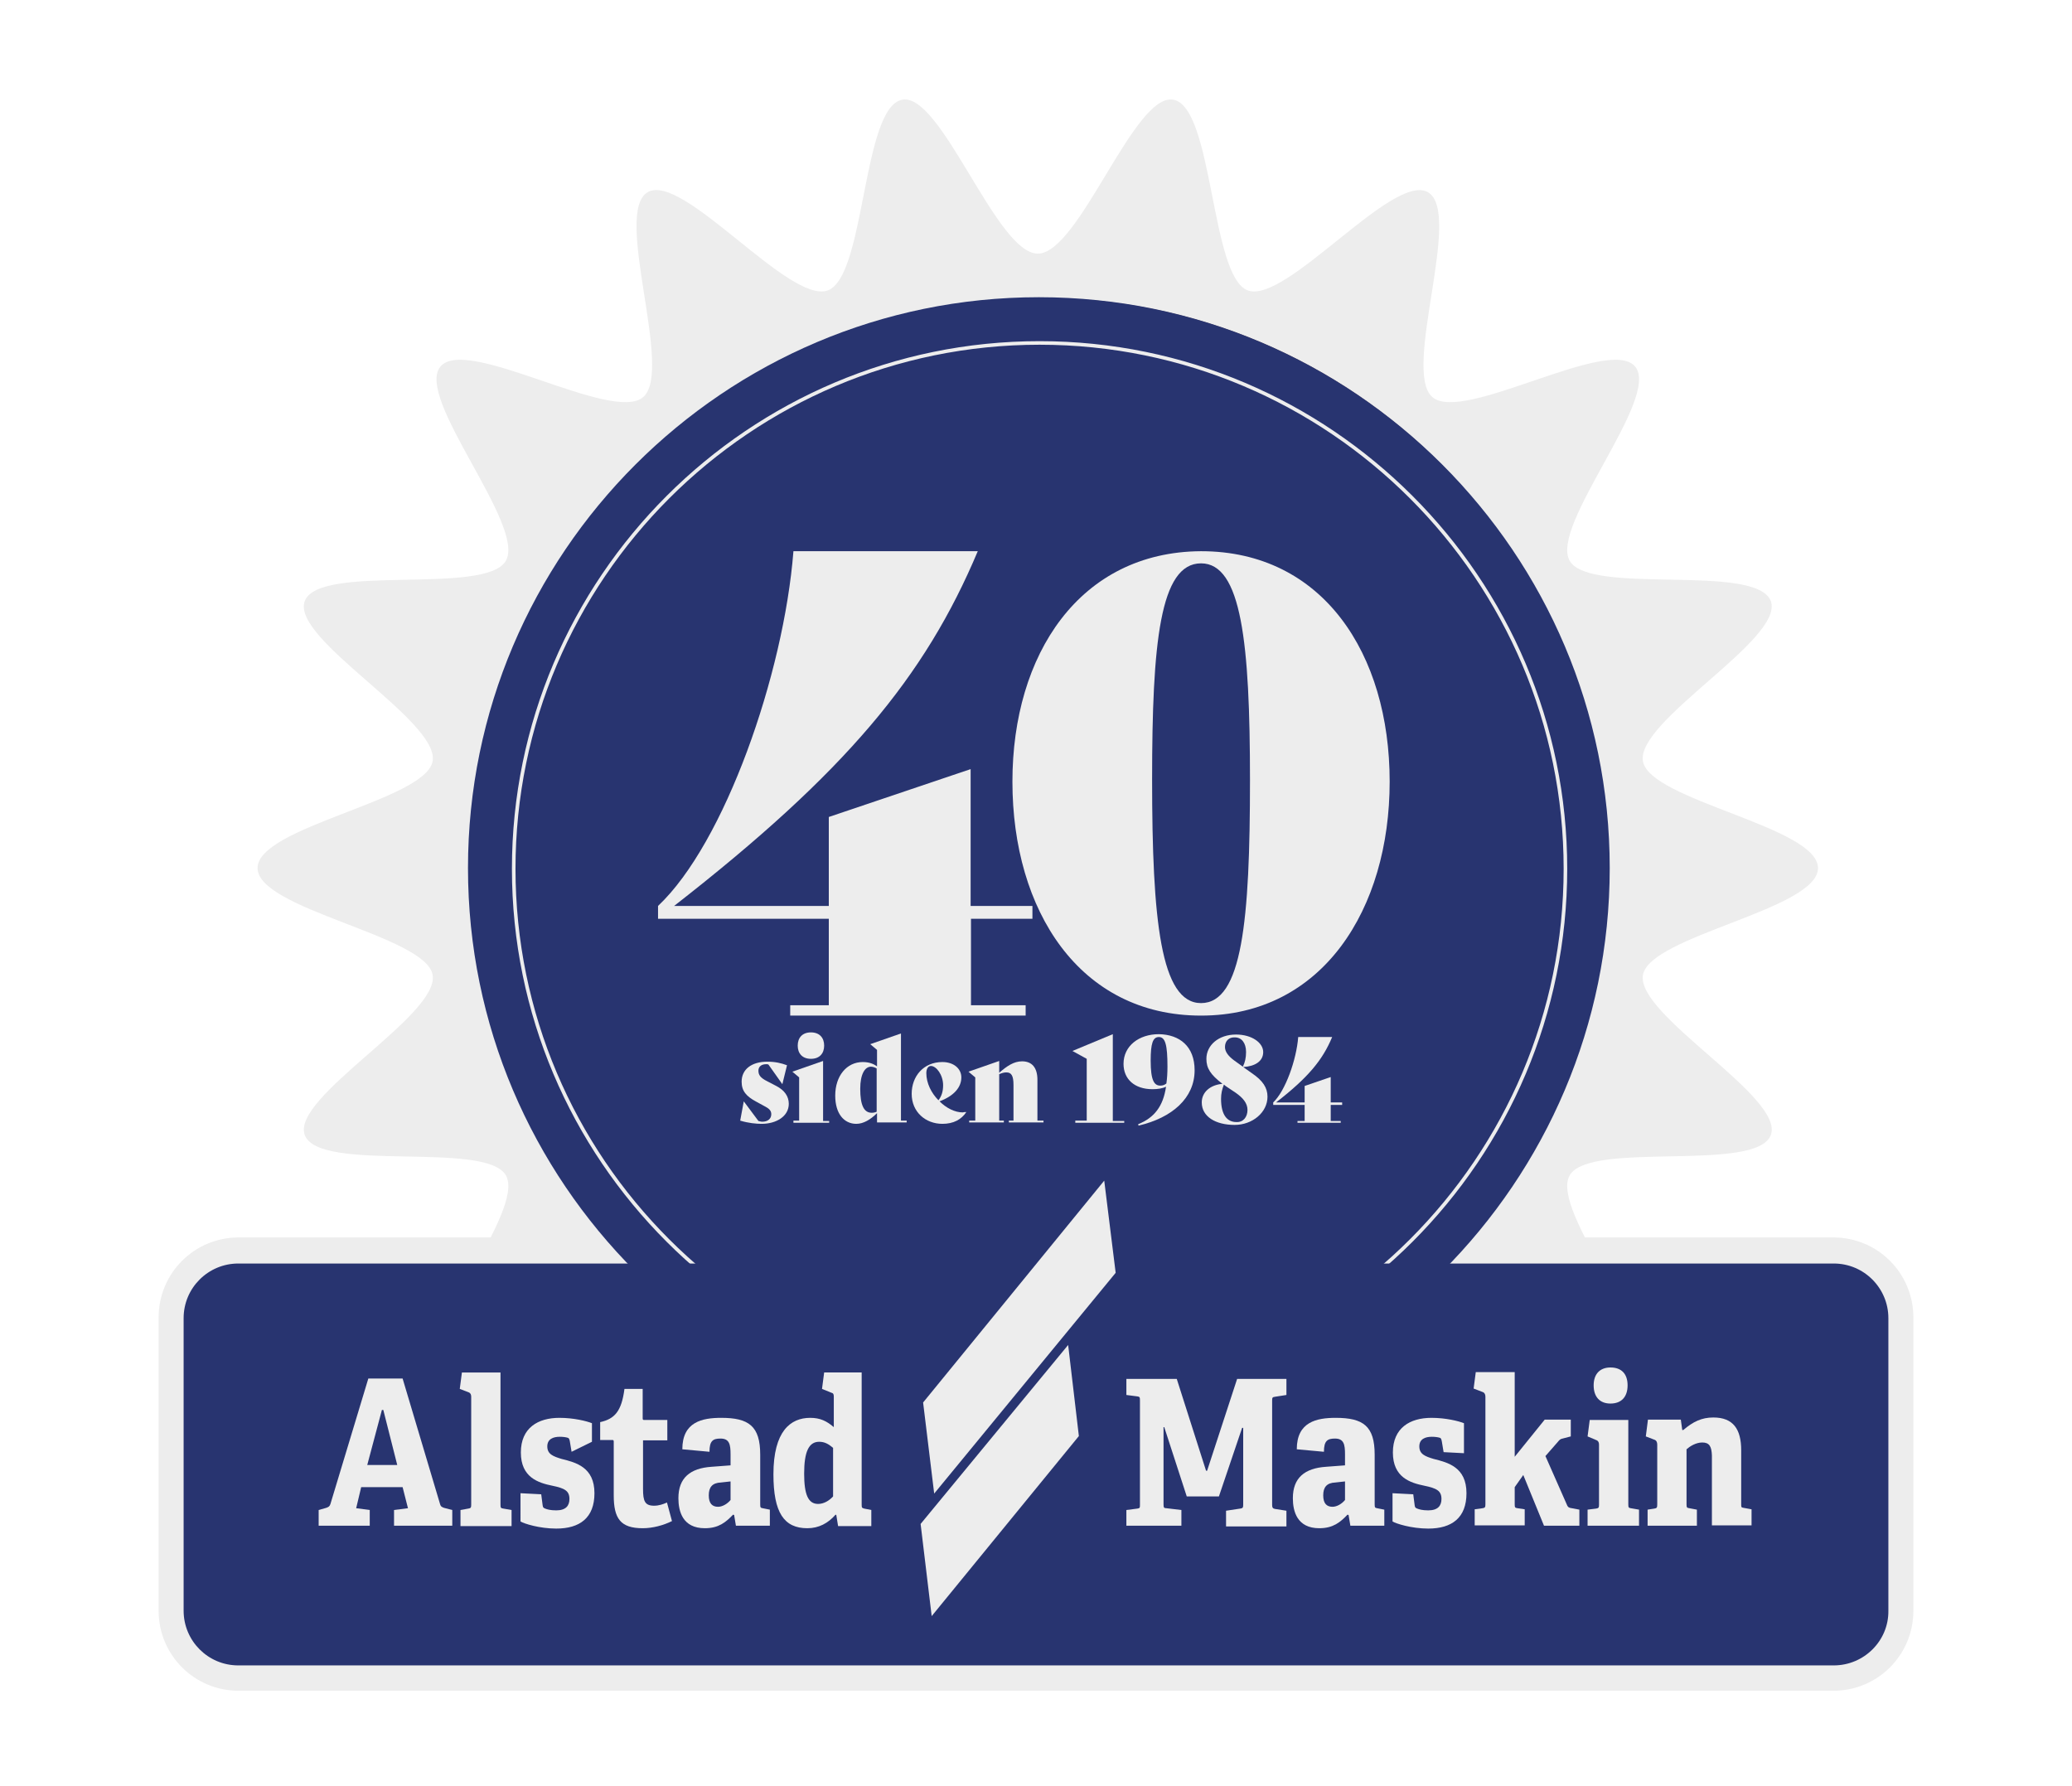
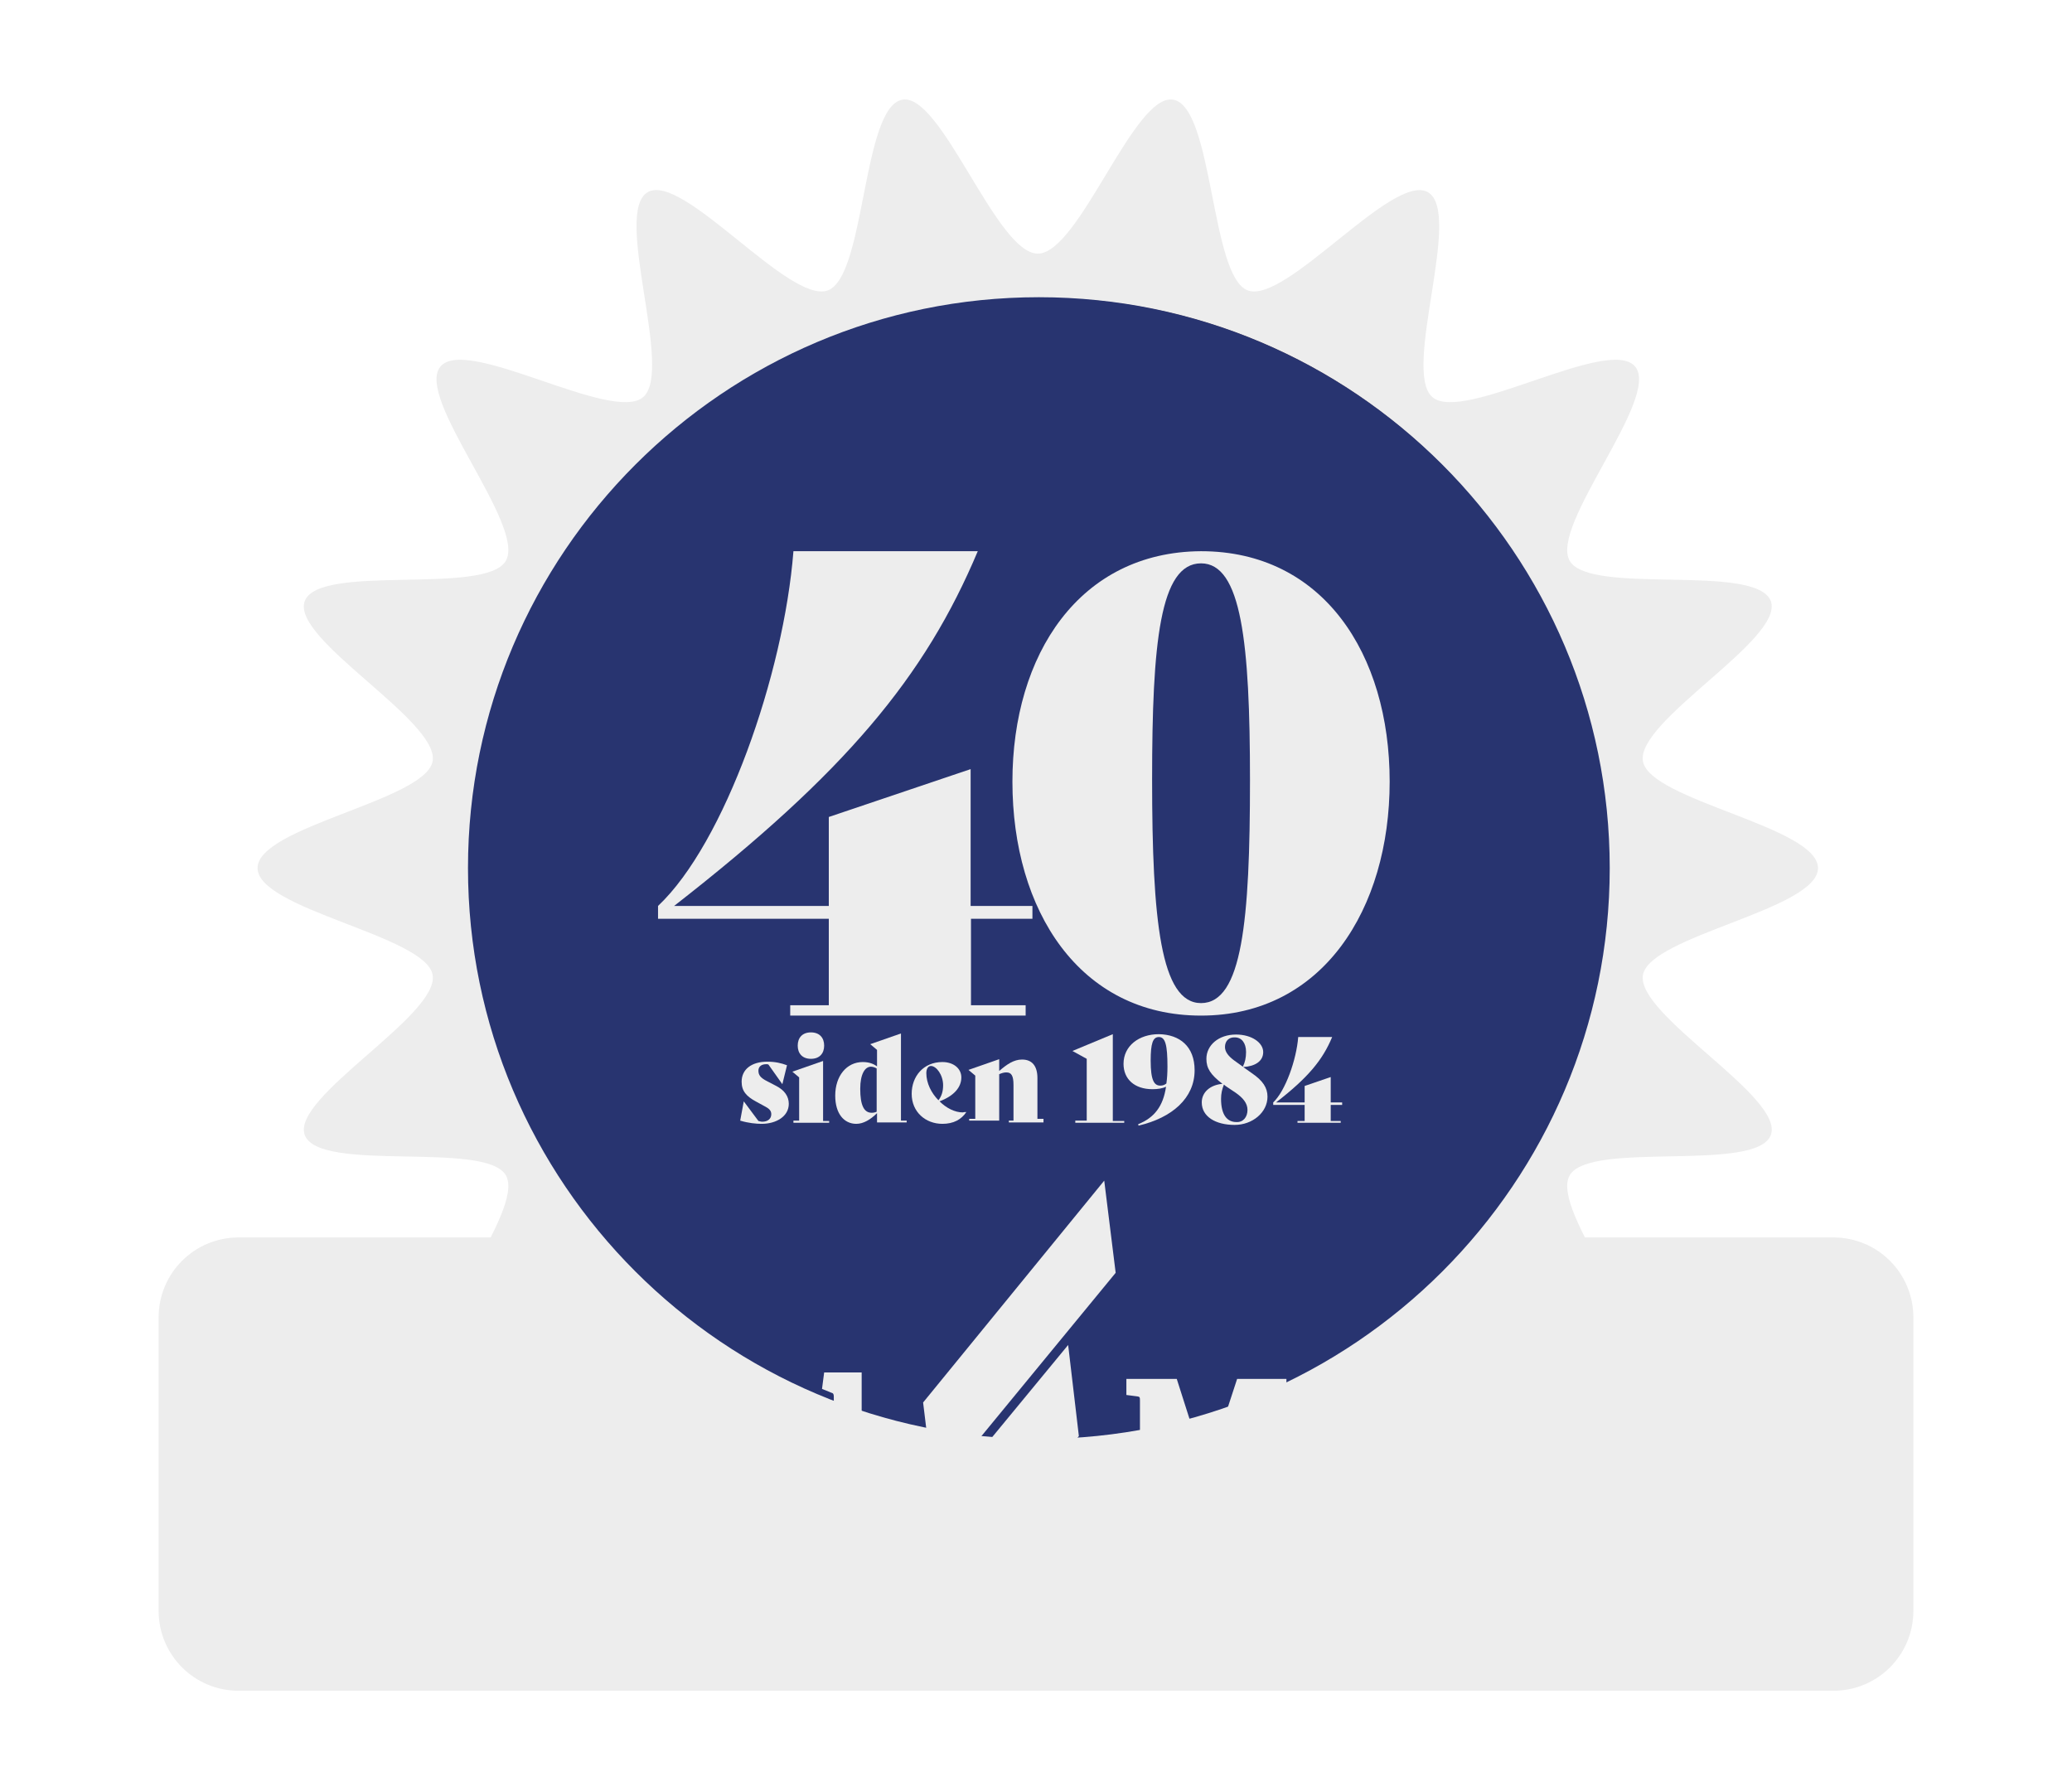
<svg xmlns="http://www.w3.org/2000/svg" id="Layer_1" x="0px" y="0px" viewBox="0 0 580 500" xml:space="preserve">
  <path fill="#EDEDED" d="M508.9,243c0,11.6-47,18.9-49,29.9c-2,11.3,39.7,34.2,35.8,44.8c-3.9,10.7-50.6,1.5-56.3,11.3 c-5.7,9.9,25.6,45.7,18.3,54.4c-7.3,8.7-48-15.9-56.7-8.6c-8.7,7.3,8.5,51.7-1.3,57.4c-9.8,5.7-39.6-31.4-50.4-27.5 c-10.6,3.8-9.6,51.4-20.9,53.4c-11,1.9-26.3-43.1-37.9-43.1c-11.6,0-26.9,45-37.9,43.1c-11.3-2-10.4-49.6-20.9-53.4 c-10.7-3.9-40.6,33.1-50.4,27.5c-9.9-5.7,7.4-50.1-1.3-57.4c-8.7-7.3-49.4,17.3-56.7,8.6c-7.3-8.7,24-44.5,18.3-54.4 c-5.7-9.8-52.3-0.5-56.3-11.3c-3.8-10.6,37.8-33.5,35.8-44.8c-1.9-11-49-18.3-49-29.9c0-11.6,47-18.9,49-29.9 c2-11.3-39.7-34.2-35.8-44.8c3.9-10.7,50.6-1.5,56.3-11.3c5.7-9.9-25.6-45.7-18.3-54.4c7.3-8.7,48,15.9,56.7,8.6 c8.7-7.3-8.5-51.7,1.3-57.4c9.8-5.7,39.6,31.4,50.4,27.5c10.6-3.8,9.6-51.4,20.9-53.4c11-1.9,26.3,43.1,37.9,43.1 c11.6,0,26.9-45,37.9-43.1c11.3,2,10.4,49.6,20.9,53.4c10.7,3.9,40.6-33.1,50.4-27.5c9.9,5.7-7.4,50.1,1.3,57.4 c8.7,7.3,49.4-17.3,56.7-8.6c7.3,8.7-24,44.5-18.3,54.4c5.7,9.8,52.3,0.5,56.3,11.3c3.8,10.6-37.8,33.5-35.8,44.8 C461.8,224.1,508.9,231.4,508.9,243z" />
  <path fill="#9B6B4B" d="M291.5,399.6c-87.2,0-158.1-70.9-158.1-158.1S204.3,83.4,291.5,83.4c87.2,0,158.1,70.9,158.1,158.1 S378.6,399.6,291.5,399.6z" />
  <path fill="#EDEDED" d="M44.4,450.9v-82.1c0-12.4,10-22.4,22.4-22.4h446.4c12.4,0,22.4,10,22.4,22.4v82.1c0,12.4-10,22.4-22.4,22.4 H66.8C54.4,473.3,44.4,463.3,44.4,450.9z" />
  <path fill="#283470" d="M290.8,402.8c-88.1,0-159.8-71.7-159.8-159.8S202.7,83.2,290.8,83.2S450.6,154.9,450.6,243 S378.9,402.8,290.8,402.8z" />
-   <path fill="#283470" stroke="#EDEDED" stroke-miterlimit="10" d="M291,390.4c-81.2,0-147.2-66-147.2-147.2S209.9,96,291,96 s147.2,66,147.2,147.2S372.2,390.4,291,390.4z" />
-   <path fill="#283470" d="M513.3,466.2H66.7c-8.5,0-15.3-6.9-15.3-15.3v-81.9c0-8.5,6.9-15.3,15.3-15.3h446.6 c8.5,0,15.3,6.9,15.3,15.3v81.9C528.7,459.3,521.8,466.2,513.3,466.2z" />
  <path fill="#EDEDED" d="M271.8,257.2v24.2h15.3v2.9h-65.9v-2.9h10.8v-24.2h-47.8v-3.6c18.6-17.5,35.2-64.8,37.9-99.3h51.6 c-14.8,35.2-37,61.9-85,99.3h43.3v-24.9l39.7-13.4v38.3H289v3.6H271.8z" />
  <path fill="#EDEDED" d="M283.4,218.8c0-35.6,18.8-64.3,52.8-64.5c34,0,52.8,28.6,52.8,64.5c0,35.7-18.8,65.5-52.8,65.5 C302.2,284.3,283.4,254.9,283.4,218.8z M349.9,218.4c0-38.5-2.4-60.7-13.7-60.7c-11.5,0-13.7,22.2-13.7,60.5 c0,39.5,2.4,62.6,13.7,62.6C347.7,280.8,349.9,257.8,349.9,218.4z" />
  <g>
    <path fill="#EDEDED" d="M207.2,313.7l1-5.4h0l4.1,5.5c0.5,0.1,0.7,0.2,1.1,0.2c1.5,0,2.5-0.8,2.5-2.1c0-1-0.6-1.6-2-2.3l-2.2-1.2 c-2.8-1.5-4.1-3-4.1-5.6c0-3.4,2.7-5.6,7.2-5.6c2.2,0,3.9,0.4,5.5,1l-1.3,5.3h0l-3.9-5.5c-0.2-0.1-0.4-0.1-0.6-0.1 c-1.5,0-2.2,0.8-2.2,1.8c0,1.2,0.5,2,2.5,3l2.5,1.3c2.3,1.2,3.5,2.9,3.5,5c0,3.5-3.5,5.6-7.6,5.6 C211.7,314.6,209.5,314.4,207.2,313.7z" />
    <path fill="#EDEDED" d="M222,313.7h1.7v-12.1l-1.9-1.6l8.6-3v16.8h1.7v0.5h-10V313.7z M223.3,292.7c0-2.2,1.3-3.7,3.7-3.7 s3.7,1.5,3.7,3.7c0,2.2-1.3,3.7-3.7,3.7S223.3,294.9,223.3,292.7z" />
    <path fill="#EDEDED" d="M253.8,313.7v0.5h-8.3v-2.6c-1.8,1.8-3.8,3-5.8,3c-3.4,0-5.9-2.8-5.9-7.9c0-5.5,3.2-9.4,7.7-9.4 c1.8,0,3,0.5,4,1.2v-4.6l-1.9-1.6l8.6-3v24.4H253.8z M245.4,311.2v-12.1c-0.5-0.3-1.1-0.5-1.6-0.5c-1.7,0-3,2.1-3,6.2 c0,4.5,1,6.7,3.2,6.7C244.5,311.5,245,311.4,245.4,311.2z" />
    <path fill="#EDEDED" d="M270.5,311.3c-1.4,2.1-3.6,3.3-6.7,3.3c-4.7,0-8.6-3.3-8.6-8.4c0-4.9,3.3-8.9,8.6-8.9 c3.1,0,5.3,1.8,5.3,4.3c0,2.8-2.1,5.2-6.1,6.7c1.9,1.9,4.3,3.1,6.5,3.1C269.8,311.3,270.1,311.3,270.5,311.3L270.5,311.3z M259.3,300.4c0,2.8,1.4,5.6,3.4,7.6c0.9-1.2,1.3-2.5,1.3-4.2c0-2.9-1.9-5.4-3.4-5.4C259.8,298.4,259.3,299.2,259.3,300.4z" />
-     <path fill="#EDEDED" d="M292.1,313.7v0.5h-9.7v-0.5h1.3v-10c0-2.6-0.6-3.5-2-3.5c-0.7,0-1.3,0.2-2,0.5v13h1.3v0.5h-9.7v-0.5h1.7 v-12.1l-1.9-1.6l8.6-3v3.3c2.2-1.9,4.1-3.2,6.4-3.2c2.8,0,4.3,1.8,4.3,5.2v11.4H292.1z" />
+     <path fill="#EDEDED" d="M292.1,313.7v0.5h-9.7v-0.5h1.3v-10c0-2.6-0.6-3.5-2-3.5c-0.7,0-1.3,0.2-2,0.5v13h1.3h-9.7v-0.5h1.7 v-12.1l-1.9-1.6l8.6-3v3.3c2.2-1.9,4.1-3.2,6.4-3.2c2.8,0,4.3,1.8,4.3,5.2v11.4H292.1z" />
    <path fill="#EDEDED" d="M301,313.7h3.2v-17.3l-4-2.2v0l11.3-4.7v24.3h3.2v0.5H301V313.7z" />
    <path fill="#EDEDED" d="M334.4,299.6c0,7.8-6.3,13.3-15.7,15.5l-0.1-0.4c4.5-1.8,7-5,7.8-10.5c-1,0.5-2.3,0.7-3.8,0.7 c-5,0-8.1-2.8-8.1-7.1c0-5,4.3-8.3,9.9-8.3C330.2,289.6,334.4,292.9,334.4,299.6z M326.5,303.3c0.2-1.4,0.3-3,0.3-4.7 c0-6.1-0.6-8.3-2.4-8.3c-1.7,0-2.3,1.8-2.3,6.6c0,5.6,1,7,2.7,7C325.5,303.9,326,303.7,326.5,303.3z" />
    <path fill="#EDEDED" d="M354.8,307c0,4.4-4.2,7.9-9.2,7.9c-5.3,0-9.2-2.3-9.2-6.3c0-2.8,2.3-4.9,5.8-5.2c-3.4-2.6-4.5-4.4-4.5-7 c0-3.8,3.4-6.8,8.3-6.8c4.4,0,7.6,2.3,7.6,4.9c0,2.6-2.3,4-5.6,4.2l2.4,1.7C353.5,302.5,354.8,304.5,354.8,307z M349.2,310.7 c0-1.9-1.3-3.4-3.3-4.8l-2.4-1.6c-0.3-0.2-0.6-0.4-0.9-0.7c-0.5,1.3-0.8,2.5-0.8,4c0,4.5,1.7,6.5,4.3,6.5 C348,314.2,349.2,312.7,349.2,310.7z M342.9,293.1c0,1.3,0.9,2.5,2.5,3.7l2.5,1.8c0.6-1.2,0.9-2.5,0.9-4.1c0-2.6-1.3-4.1-3.1-4.1 C344,290.3,342.9,291.4,342.9,293.1z" />
    <path fill="#EDEDED" d="M372.5,309.3v4.5h2.8v0.5h-12.1v-0.5h2v-4.5h-8.8v-0.7c3.4-3.2,6.5-11.9,7-18.3h9.5 c-2.7,6.5-6.8,11.4-15.7,18.3h8V304l7.3-2.5v7.1h3.2v0.7H372.5z" />
  </g>
  <polygon fill="#EDEDED" points="302,402 260.8,452.4 257.7,426.6 299,376.5 " />
  <polygon fill="#EDEDED" points="312.3,356.3 261.5,418.1 258.4,392.6 309.1,330.5 " />
  <path fill="#EDEDED" d="M114.2,422.2l-1.5-5.9h-11.6l-1.4,5.9l3.8,0.5v4.4H89.2v-4.4l2.1-0.6c0.6-0.2,1-0.4,1.2-1.1l10.6-35.1h9.6 l10.5,35.2c0.2,0.7,0.6,0.8,1.1,1l2.3,0.6v4.4h-16.3v-4.4L114.2,422.2z M102.8,410.1h8.4l-3.9-15.4h-0.4L102.8,410.1z" />
  <path fill="#EDEDED" d="M131.1,422.3c0.7-0.1,0.8-0.3,0.8-1.1v-30.2c0-0.6-0.2-1-0.6-1.2l-2.6-1l0.6-4.6h10.8v37 c0,0.9,0.1,1,0.8,1.1l2.3,0.4v4.5h-14.3v-4.5L131.1,422.3z" />
  <path fill="#EDEDED" d="M159,402.5c-0.6-0.2-1.5-0.3-2.3-0.3c-1.8,0-3.5,0.6-3.5,2.7c0,2.2,1.7,2.8,4,3.5c4,1,9.2,2.3,9.2,9.6 c0,6.9-4.1,9.9-10.7,9.9c-4.7,0-9.1-1.4-10-2V418l5.8,0.3l0.4,3.1c0.1,0.6,0.2,0.7,0.7,0.9c0.5,0.2,1.4,0.5,3.1,0.5 c2.7,0,3.7-1.3,3.7-3.2c0-2.3-1.4-3-4.8-3.7c-3.9-0.8-8.8-2.3-8.8-9.3c0-6.9,4.8-9.7,10.8-9.7c4,0,7.6,0.9,9.1,1.5v5.2l-5.7,2.8 l-0.5-3C159.4,403,159.3,402.6,159,402.5z" />
  <path fill="#EDEDED" d="M179.9,427.8c-6.2,0-8.1-2.7-8.1-9.2v-14.9c0-0.3,0-0.6-0.3-0.6H168v-5c4.1-0.9,6-3.1,6.8-9.3h5.1v8.1 c0,0.4,0,0.6,0.4,0.6h6.5v5.7H180v13.6c0,3.4,0.5,4.7,3.1,4.7c1.3,0,2.5-0.4,3.6-0.9l1.4,5.2C185.7,427,182.7,427.8,179.9,427.8z" />
  <path fill="#EDEDED" d="M233.9,424c-2.1,2.4-4.7,3.8-7.9,3.8c-6.5,0-9.5-4.3-9.5-15.1c0-12.1,4.8-15.8,10.3-15.8 c2.8,0,4.6,0.9,6.6,2.6V391c0-0.6-0.1-1-0.6-1.1l-2.7-1.1l0.6-4.6h10.5v37c0,0.9,0.1,0.9,0.7,1.1l2,0.4v4.5h-9.3l-0.5-3.1L233.9,424 z M229.3,403.6c-2.9,0-4.2,2.8-4.2,8.9c0,5.8,1.1,8.5,3.9,8.5c1.6,0,3.1-0.9,4.2-2.1v-13.6C231.9,404.2,230.8,403.6,229.3,403.6z" />
  <path fill="#EDEDED" d="M347.2,422.3c0.7-0.1,0.8-0.3,0.8-1.1v-21.5h-0.3l-6.5,19.2h-9l-6.3-19.4h-0.2v21.6c0,0.9,0.1,1.1,0.8,1.1 l4.2,0.5v4.4h-15.4v-4.4l3.1-0.4c0.7-0.1,0.7-0.3,0.7-1.1V392c0-0.9-0.1-1-0.7-1.1l-3.1-0.4v-4.5h14.1l8.2,25.7h0.3l8.4-25.7h13.8 v4.5l-3.2,0.5c-0.7,0.1-0.8,0.2-0.8,1.1v29.2c0,0.7,0.2,1,0.8,1.1l3.2,0.5v4.4h-16.9v-4.4L347.2,422.3z" />
  <path fill="#EDEDED" d="M377.2,424c-2,2.1-4,3.8-7.9,3.8c-6.2,0-7.4-4.7-7.4-8.4c0-5.7,3.3-8.4,9.3-8.8l5.3-0.4v-3.1 c0-2.7-0.3-4.4-2.8-4.4c-2.1,0-3.1,0.6-3.1,3.7l-7.6-0.7c0-7.7,5.6-8.8,10.9-8.8c7.7,0,10.9,2.3,10.9,10.3v13.9c0,0.9,0.1,1,0.7,1.1 l2,0.4v4.5H378l-0.5-3L377.2,424z M370.4,418.6c0,2.3,1,3.2,2.6,3.2c1.2,0,2.6-0.8,3.5-1.9v-5.2l-2.7,0.3 C371.4,415.1,370.4,416.3,370.4,418.6z" />
  <path fill="#EDEDED" d="M403.1,402.5c-0.6-0.2-1.5-0.3-2.3-0.3c-1.8,0-3.5,0.6-3.5,2.7c0,2.2,1.7,2.8,4,3.5c4,1,9.2,2.3,9.2,9.6 c0,6.9-4.1,9.9-10.7,9.9c-4.7,0-9.1-1.4-10-2V418l5.8,0.3l0.4,3.1c0.1,0.6,0.2,0.7,0.7,0.9c0.5,0.2,1.4,0.5,3.1,0.5 c2.7,0,3.7-1.3,3.7-3.2c0-2.3-1.4-3-4.8-3.7c-3.9-0.8-8.8-2.3-8.8-9.3c0-6.9,4.8-9.7,10.8-9.7c4,0,7.6,0.9,9.1,1.5v8.4l-5.7-0.3 l-0.5-3C403.5,403,403.4,402.6,403.1,402.5z" />
  <path fill="#EDEDED" d="M424,416.3v4.8c0,0.9,0.1,1,0.8,1.1l2,0.3v4.5h-14v-4.5l2.2-0.3c0.7-0.1,0.8-0.3,0.8-1.1v-30.1 c0-0.6-0.2-1.1-0.7-1.3l-2.6-1l0.6-4.6H424v23.7l8.4-10.4h7.3v4.7l-2.3,0.6c-0.6,0.1-0.9,0.4-1.3,0.9l-3.5,4l6,13.6 c0.3,0.8,0.7,0.9,1.4,1l2.1,0.4v4.5h-9.9l-5.8-14.2L424,416.3z" />
  <path fill="#EDEDED" d="M446.8,422.3c0.7-0.1,0.8-0.3,0.8-1.1v-16.8c0-0.6-0.2-1-0.6-1.2l-2.6-1.1l0.6-4.6h10.8v23.6 c0,0.9,0.1,1,0.7,1.1l2.3,0.4v4.5h-14.4v-4.5L446.8,422.3z M450.8,392.9c-3,0-4.7-1.9-4.7-5.1s1.8-5,4.7-5c3.1,0,4.8,1.8,4.8,5 S453.9,392.9,450.8,392.9z" />
  <path fill="#EDEDED" d="M476.5,403.8c-1.8,0-3.5,1.1-4.4,1.9v15.4c0,0.9,0.1,1,0.8,1.1l2.1,0.4v4.5h-13.8v-4.5l1.9-0.3 c0.7-0.1,0.8-0.3,0.8-1.2v-16.7c0-0.6-0.2-1.1-0.6-1.3l-2.6-1l0.6-4.7h9.2l0.4,2.9h0.3c2.7-2.3,5.1-3.5,8.4-3.5 c5.6,0,7.8,3.3,7.8,9.2v15c0,0.9,0,1,0.7,1.1l2.2,0.4v4.5h-11.1v-19.6C479.1,404.9,478.5,403.8,476.5,403.8z" />
  <path fill="#EDEDED" d="M205.2,424c-2,2.1-4,3.8-7.9,3.8c-6.2,0-7.4-4.7-7.4-8.4c0-5.7,3.3-8.4,9.3-8.8l5.3-0.4v-3.1 c0-2.7-0.3-4.4-2.8-4.4c-2.1,0-3.1,0.6-3.1,3.7l-7.6-0.7c0-7.7,5.6-8.8,10.9-8.8c7.7,0,10.9,2.3,10.9,10.3v13.9c0,0.9,0.1,1,0.7,1.1 l2,0.4v4.5H206l-0.5-3L205.2,424z M198.4,418.6c0,2.3,1,3.2,2.6,3.2c1.2,0,2.6-0.8,3.5-1.9v-5.2l-2.7,0.3 C199.4,415.1,198.4,416.3,198.4,418.6z" />
</svg>